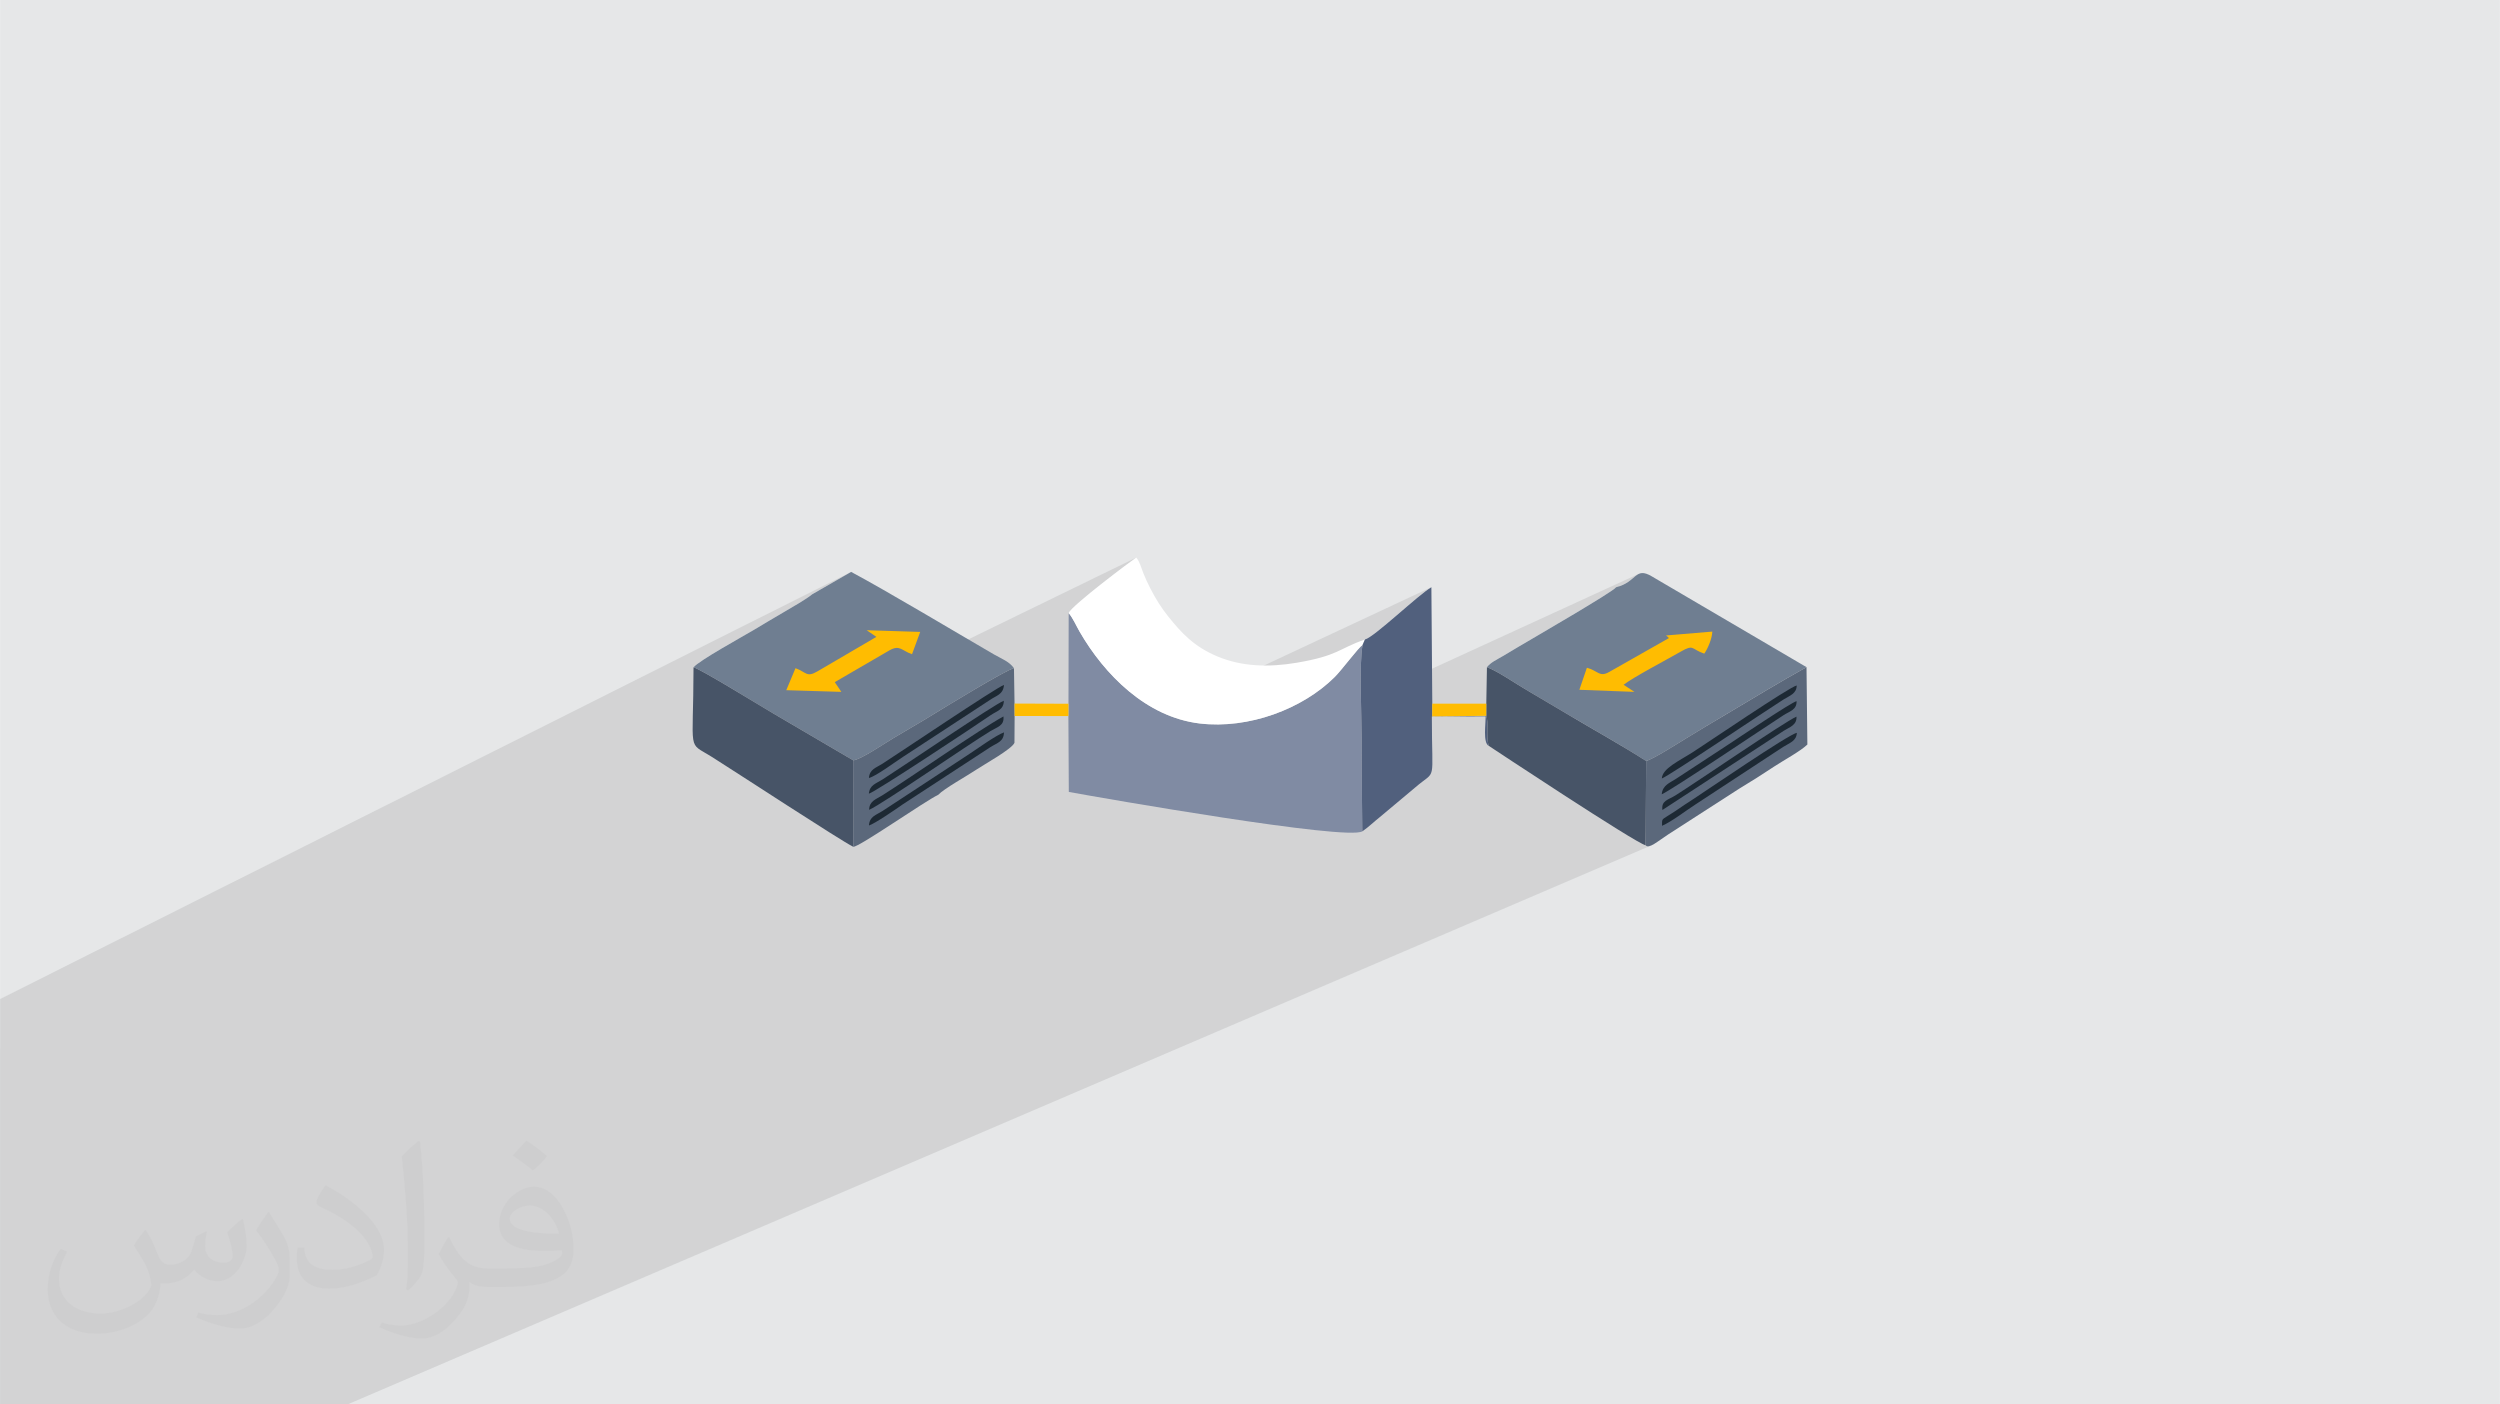
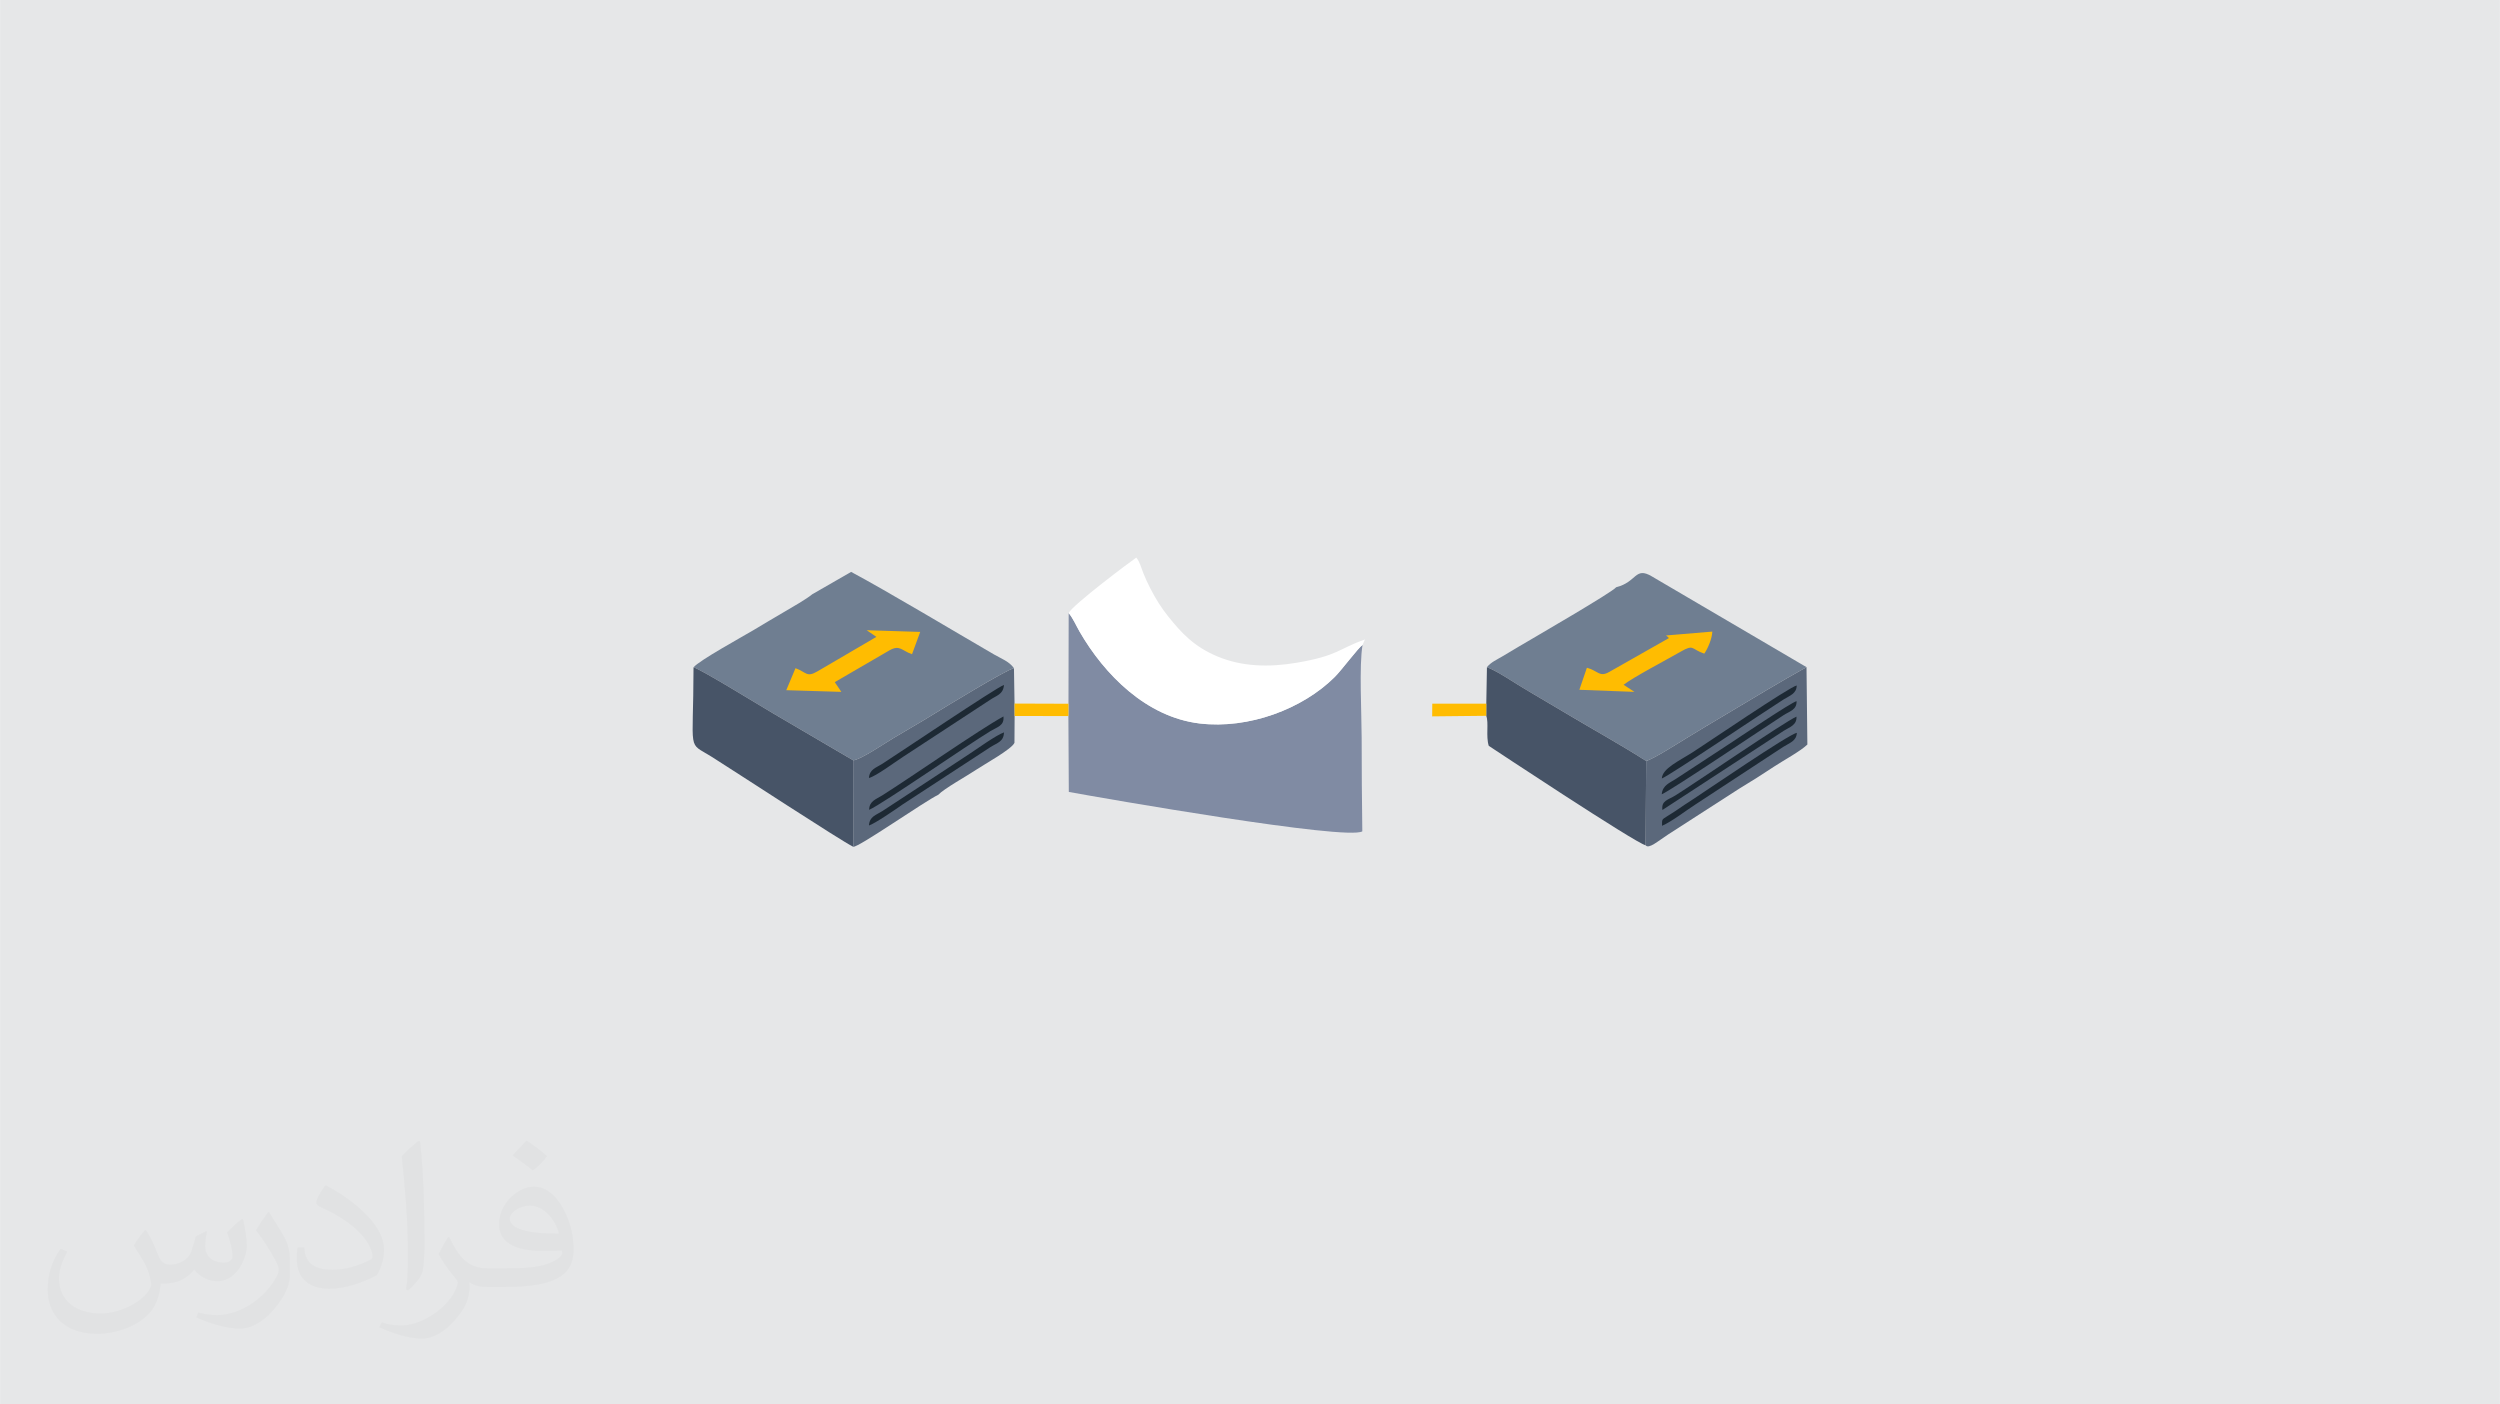
<svg xmlns="http://www.w3.org/2000/svg" xml:space="preserve" width="3.708in" height="2.083in" version="1.0" style="shape-rendering:geometricPrecision; text-rendering:geometricPrecision; image-rendering:optimizeQuality; fill-rule:evenodd; clip-rule:evenodd" viewBox="0 0 3702.73 2080.18">
  <defs>
    <style type="text/css">
   
    .fil10 {fill:#1D2934}
    .fil8 {fill:#475467}
    .fil7 {fill:#51607D}
    .fil6 {fill:#5B687B}
    .fil4 {fill:#6F7E91}
    .fil3 {fill:#808BA3}
    .fil0 {fill:#E6E7E8}
    .fil9 {fill:#FFBC01}
    .fil5 {fill:white}
    .fil2 {fill:#373435;fill-opacity:0.031}
    .fil1 {fill:#2B2A29;fill-opacity:0.102}
   
  </style>
  </defs>
  <g id="Layer_x0020_1">
    <polygon class="fil0" points="-0,0 3702.73,0 3702.73,2080.18 -0,2080.18 " />
-     <path class="fil1" d="M-0 1552.78l0 -3.79 0 -0.5 0 -1.42 0 -45.14 0 -9.81 0 -3.7 0 -4.84 0 -3.85 1260.54 -632.64 -57.76 33.24 -3.51 2.72 -4.6 3.18 -5.39 3.49 -5.9 3.66 -6.11 3.69 -6.04 3.57 -5.68 3.31 -5.02 2.91 -2.81 1.63 -2.79 1.63 -2.78 1.62 -2.76 1.62 -2.75 1.62 -2.74 1.62 -2.74 1.62 -2.73 1.63 -2.73 1.63 -2.74 1.64 -2.74 1.64 -2.75 1.65 -2.76 1.65 -2.77 1.66 -2.79 1.67 -2.81 1.68 -3.57 2.1 -4.56 2.63 -5.4 3.09 -6.09 3.48 -6.62 3.79 -6.99 4.02 -7.2 4.17 -7.26 4.26 -7.17 4.26 -6.92 4.19 -6.51 4.05 -5.95 3.82 -5.22 3.52 -4.35 3.15 -3.32 2.7 -2.13 2.17 2.98 1.13 4.58 2.21 5.97 3.15 7.14 3.94 8.09 4.6 8.83 5.11 9.35 5.49 9.65 5.72 9.74 5.82 1.58 0.95 188.54 -93.15 79.28 2.51 -12.13 33.02 -107.04 52.3 2.36 3.49 -84.8 41.4 12.89 7.56 508.78 -247.83 -2.34 1.64 -3.97 2.89 -5.37 3.97 -6.53 4.89 -7.45 5.63 -8.13 6.21 -8.57 6.62 -8.78 6.86 -8.74 6.94 -8.47 6.84 -7.96 6.58 -7.21 6.16 -6.23 5.55 -5 4.79 -3.54 3.86 -1.84 2.75 2.28 2.91 2.17 3.22 2.08 3.45 2 3.59 1.95 3.66 1.91 3.66 1.89 3.57 1.89 3.4 3.52 5.96 3.66 5.95 3.81 5.92 3.95 5.89 4.1 5.85 4.24 5.8 4.38 5.74 4.52 5.67 4.65 5.59 4.79 5.49 4.93 5.4 5.05 5.28 5.19 5.17 5.31 5.03 5.44 4.9 5.57 4.74 5.69 4.59 5.81 4.42 5.94 4.24 6.05 4.05 6.18 3.86 6.29 3.64 6.4 3.43 6.52 3.2 1.23 0.55 397.83 -186.14 -4.09 2.62 -5.05 3.69 -5.87 4.6 -6.53 5.34 -7.06 5.92 -7.43 6.32 -7.65 6.56 -7.73 6.63 -7.67 6.54 -7.45 6.28 -7.08 5.85 -6.57 5.26 -5.91 4.49 -5.11 3.57 -4.15 2.47 -3.17 1.47 -3.4 7.87 -0.47 2.92 -0.42 3.16 -0.37 3.38 -0.32 3.59 -0.28 3.79 -0.24 3.97 -0.2 4.13 -0.16 4.28 -0.13 4.41 -0.09 4.54 -0.06 4.64 -0.03 4.73 -0.01 4.8 0.02 4.86 0.04 4.9 0.06 4.93 0.07 4.95 0.08 4.94 0.09 4.93 0.04 1.73 411.21 -188.66 -2.33 1.36 -2.3 1.71 -2.37 1.97 -2.52 2.16 -2.78 2.27 -3.12 2.3 -3.56 2.24 -4.08 2.11 -12.85 5.89 -1.63 1.22 -2.56 1.79 -3.05 2.05 -3.5 2.29 -3.92 2.52 -4.3 2.72 -4.64 2.9 -4.95 3.06 -5.23 3.2 -5.46 3.32 -5.66 3.42 -5.83 3.51 -5.95 3.57 -6.05 3.6 -6.1 3.62 -6.12 3.62 -6.1 3.6 -6.04 3.57 -5.95 3.5 -5.82 3.42 -5.66 3.32 -5.46 3.2 -5.22 3.06 -4.95 2.9 -4.64 2.72 -4.29 2.52 -3.92 2.29 -3.5 2.05 -3.04 1.79 -2.55 1.51 -2.89 1.72 -2.92 1.74 -2.94 1.75 -2.95 1.77 -2.96 1.77 -2.97 1.78 -2.98 1.78 -2.98 1.78 -3.09 1.78 -3.15 1.76 -3.14 1.78 -3.08 1.84 -2.96 1.95 -2.78 2.11 -2.55 2.32 -2.26 2.57 3.07 1.23 3.29 1.49 3.48 1.72 3.64 1.92 3.76 2.09 3.86 2.22 3.93 2.34 3.97 2.41 3.99 2.46 3.96 2.47 3.92 2.45 3.84 2.41 3.73 2.34 3.59 2.22 3.42 2.09 3.23 1.91 3.81 2.22 3.29 1.92 82.29 -37.12 5.7 1.93 0.58 0.28 110.9 -50 68.61 -5.76 -0.41 4.12 -0.88 4.37 -1.27 4.49 -1.58 4.48 -1.8 4.34 -1.95 4.07 -2.02 3.67 -2.02 3.13 -112.9 50.46 9.42 6.16 -88.41 39.45 3.08 1.82 7.35 4.31 7.39 4.31 7.44 4.32 7.46 4.33 7.47 4.34 7.47 4.35 7.45 4.36 7.43 4.37 7.39 4.38 3.36 2.01 270.01 -118.99 -7.63 4.25 -7.57 4.27 -7.52 4.28 -7.47 4.3 -7.43 4.31 -7.4 4.33 -7.37 4.34 -7.36 4.35 -7.34 4.36 -7.33 4.37 -7.33 4.38 -7.34 4.39 -7.34 4.39 -7.36 4.4 -7.38 4.4 -7.41 4.41 -3.87 2.3 -3.82 2.27 -3.77 2.25 -3.74 2.22 -3.71 2.21 -1.51 0.9 123.33 -54.17 1.21 -0.35 -0.56 4.19 -1.34 3.43 -2.01 2.83 -2.57 2.38 -3.01 2.1 -3.35 1.96 -3.56 1.99 -3.67 2.17 -2.92 1.86 -3.54 2.28 -4.1 2.67 -4.63 3.03 -5.11 3.36 -5.55 3.66 -5.94 3.92 -6.29 4.16 -6.59 4.36 -4.32 2.86 66.7 -29.18 2.12 -0.81 -0.34 4.33 -1.21 3.49 -1.95 2.82 -2.55 2.33 -3.01 2.01 -3.33 1.86 -3.51 1.9 -3.56 2.11 -2.96 1.91 -3.56 2.32 -4.1 2.7 -4.62 3.05 -5.09 3.36 -5.52 3.65 -5.9 3.92 -6.24 4.14 -6.54 4.34 -1.98 1.31 65.8 -28.68 -0.23 4.31 -1.2 3.55 -1.98 2.94 -2.59 2.45 -3.02 2.11 -3.27 1.9 -3.34 1.83 -3.22 1.9 -51.23 33.44 67.28 -29.21 2 -0.83 1.36 -0.35 -0.71 4.21 -1.44 3.42 -2.08 2.79 -2.6 2.34 -3.03 2.06 -3.35 1.94 -3.57 1.99 -3.69 2.21 -128.97 84.58 -2.98 1.95 -3.05 2.05 -3.12 2.13 -3.17 2.19 -3.22 2.24 -3.25 2.26 -3.26 2.26 -3.27 2.24 -3.26 2.21 -3.25 2.15 -3.22 2.06 -3.18 1.97 -3.12 1.84 -3.06 1.7 -2.98 1.54 -2.9 1.36 -24.18 10.41 -0.12 18.4 2.14 1.48 2.89 0 3.56 -1.24 -1930.99 827.95 -7.85 0 -36.61 0 -20.74 0 -25.11 0 -31.22 0 -15.24 0 -8.07 0 -0.54 0 -21.52 0 -15.29 0 -9.19 0 -19.93 0 -23.44 0 -0.22 0 -16.37 0 -0.35 0 -3.61 0 -11.05 0 -12.04 0 -0.34 0 -6.02 0 -32.58 0 -90.71 0 -0.27 0 -21.34 0 -29.7 0 -19.18 0 -2.92 0 -8.56 0 -1.99 0 -20.55 0 -1 0 -1.39 0 0 -6.03 0 -7.14 0 -10.25 0 -3.14 0 -0.55 0 -0.33 0 -1.6 0 -1.69 0 -6.12 0 -1.4 0 -0.34 0 -3.85 0 -2.4 0 -3.28 0 -8.99 0 -0.09 0 -13.21 0 -2.45 0 -14.38 0 -4.69 0 -2.76 0 -17.28 0 -0.93 0 -3.63 0 -33.22 0 -12.68 0 -10.54 0 -9.83 0 -3.67 0 -5.32 0 -0.18 0 -0.89 0 -0.18 0 -25.46 0 -13.93 0 -0.62 0 -18.33 0 -7.07 0 -13.24 0 -0.53 0 -6.96 0 -8.45 0 -2.49 0 -0.21 0 -3.46 0 -6.5 0 -4.71 0 -6.38 0 -2.89 0 -6.61 0 -0.25 0 -0.16 0 -10.38 0 -0.06 0 -9.66 0 -5.57 0 -1.27 0 -3.77 0 -0.26 0 -0.06 0 -5.84 0 -9.65 0 -0.59 0 -5.93 0 -30.89 0 -20.66 0 -8.63 0 -10.02 0 -2.52 0 -0.54 0 -3.64 0 -10.82 0 -2.28 0 -6.64 0 -4.43 0 -14.58 0 -16.12 0 -2.71 0 -3.75 0 -0.35 0 -3.37 0 -6.51 0 -0.74 0 -0.18 0 -0.39 0 -3.32zm2660.96 -514.21l-69.33 30.33 -0 0 69.34 -30.34z" />
    <path class="fil2" d="M215.96 1821.93c7.07,10.71 11.65,21.01 16.13,32.45 3.33,6.66 5.09,18.93 20.7,18.93 4.57,0 11.13,-1.35 16.95,-4.57 6.55,-3.44 11.54,-8.64 14.15,-16.53l6.24 -21.01 15.19 -7.49 1.04 1.04c-2.08,7.91 -2.59,15.5 -2.59,21.43 0,17.57 15.19,24.23 27.25,24.23 7.07,0 13.42,-3.44 13.42,-9.89 0,-8.32 -3.53,-22.47 -8.12,-35.16 7.07,-7.07 14.15,-14.15 22.26,-19.87l1.25 0.63c3.53,14.98 5.51,29.75 5.51,39.63 0,9.67 -4.27,20.39 -7.8,27.36 -7.28,13.73 -20.18,24.65 -35.78,24.65 -11.85,0 -25.06,-5.93 -34.12,-16.95l-0.52 0c-8.53,10.61 -21.74,20.18 -42.86,20.18l-6.55 0c-1.04,13.94 -4.05,23.81 -8.64,32.66 -12.58,24.54 -49.92,41.92 -85.08,41.92 -48.89,0 -73.43,-28.19 -73.43,-65.73 0,-23.19 7.59,-44.72 19.24,-60.01l9.56 3.95c-7.28,13.94 -12.17,27.04 -12.17,39.94 0,35.16 28.61,51.9 61.58,51.9 30.58,0 68.44,-19.45 75.31,-42.02 -2.59,-24.65 -11.85,-36.19 -26,-58.66 4.27,-7.49 9.78,-14.98 16.64,-22.98l1.25 0 0 0 0 0 -0.01 -0.04zm563.83 -132.3c10.3,6.45 20.39,14.04 30.27,22.78 -5.51,7.8 -12.38,14.88 -20.91,21.12 -9.89,-8.01 -19.76,-14.88 -29.86,-22.16 6.86,-7.7 13.63,-15.08 20.49,-21.74l0 0 0 0 0 0 0 0 0 0 0.01 0zm5.3 96.11c-16.64,0 -30.27,10.92 -30.27,19.03 0,17.38 33.28,22.78 73.12,22.56 -4.99,-20.39 -22.47,-41.61 -42.86,-41.61l0 0.01zm-37.35 92.99c21.64,0 40.57,-0.63 55.02,-4.27 16.13,-4.05 29.75,-12.17 29.75,-17.78 0,-1.46 0,-3.22 -0.52,-4.68 -9.05,0.83 -19.45,0.83 -28.5,0.83 -29.33,0 -51.79,-6.66 -60.64,-23.09 -2.19,-4.57 -3.74,-9.67 -3.74,-15.5 0,-15.92 6.86,-31.41 18.93,-42.13 10.08,-8.84 21.22,-14.35 32.55,-14.35 20.49,0 36.81,16.44 48.26,42.34 6.24,14.15 10.5,30.47 10.5,51.07 0,13.73 -3.74,25.27 -12.27,33.8 -15.92,15.4 -45.24,21.22 -90.17,21.22l-20.39 0 0 0 -5.3 0c-11.13,0 -19.14,-1.98 -25.48,-6.86l-1.04 0c0.31,2.59 0.52,5.09 0.52,7.49 0,10.08 -3.33,22.98 -10.08,33.28 -19.97,29.64 -41.61,42.53 -60.33,42.53 -18.93,0 -42.13,-7.28 -63.03,-16.75l3.74 -7.28c6.76,2.81 16.13,4.68 29.02,4.68 33.8,0 78.21,-32.45 83.72,-64.17 -1.25,-2.59 -3.53,-6.03 -6.76,-9.67 -9.89,-11.75 -16.13,-21.53 -21.95,-31.82 4.99,-9.89 9.56,-17.78 13.83,-24.96l1.77 -0.21c14.46,29.44 27.56,46.28 56.78,46.28l4.57 0 0 0 21.22 0 0 0 0 0 0 0 0 0 0 0 0.04 0zm-146.45 31.1c2.5,-13.52 2.7,-28.7 2.7,-42.86l0 -21.01c0,-39.21 -4.99,-96.2 -9.05,-133.34 7.07,-7.59 16.95,-16.53 24.75,-22.56l2.29 0.63c5.3,46.7 6.55,100.79 6.55,150.81 0,13.11 -0.52,25.9 -1.77,35.26 -0.73,11.85 -7.59,20.8 -22.26,34.53l-3.22 -1.46zm-150.71 -61.89c0.73,18.41 9.78,32.87 41.4,32.87 19.66,0 36.3,-5.09 54.71,-13.83 3.33,-1.46 5.09,-3.44 5.09,-5.09 0,-11.54 -8.84,-26.83 -23.71,-40.77 -14.46,-13.11 -33.6,-24.65 -51.48,-32.35 -6.14,-2.59 -8.12,-5.3 -8.12,-7.91 0,-5.3 7.07,-16.44 12.9,-24.44l1.98 -0.21c20.49,10.71 43.38,26.63 60.33,44.3 15.4,16.33 24.96,32.87 24.96,50.86 0,13.31 -4.05,25.79 -10.61,37.44 -22.47,11.33 -46.39,19.97 -70.1,19.97 -28.81,0 -48.47,-13.52 -48.47,-45.24 0,-3.44 0,-8.73 1.25,-15.61l9.89 0 0 0 0 0 0 0 0 0 0 0 -0.01 0zm-52.11 -52.32l17.89 28.92c6.55,10.71 12.69,22.37 12.69,40.77l0 23.5c0,19.03 -12.17,39.42 -31.82,59.6 -15.4,13.63 -29.02,19.45 -41.61,19.45 -18.72,0 -40.15,-5.82 -64.9,-16.44l2.81 -7.28c7.8,2.08 16.84,3.84 27.98,3.84 35.58,-0.21 71.97,-26.21 88.61,-57.93 1.98,-3.64 2.7,-7.07 2.7,-9.47 0,-3.64 -1.98,-7.7 -3.53,-11.33 -9.05,-17.05 -19.14,-32.66 -30.27,-47.12 5.82,-9.16 11.65,-17.99 17.99,-26.73l1.46 0.21 0 0 0 0 0 0 0 0 0 0 -0.01 0z" />
    <path class="fil3" d="M1582.51 1042.39l-0.15 18.25 0.62 112.36c51.47,9.44 411.61,72.38 434.75,58.39 -0.66,-45.99 -0.97,-92.58 -0.97,-138.63 0,-34.37 -3.98,-107.69 1.34,-137.51 -6.15,3.89 -30.8,37.1 -41.09,47.38 -47.53,47.47 -127.52,77.56 -200.02,68.99 -79.14,-9.35 -141.31,-72.47 -178.03,-136.07 -5.06,-8.77 -9.92,-20.15 -16.17,-27.45l-0.29 134.28z" />
    <path class="fil4" d="M1202.79 880.35c-7.65,6.52 -29.98,19.42 -42.24,26.52 -15.02,8.69 -29.16,17.23 -44.17,26.2 -16.09,9.62 -81.33,45.36 -89.25,55.4 11.23,2.91 100.15,57.83 118.76,68.69l117.69 69c10.14,-0.44 46.55,-25.01 58.69,-32.36 21.64,-13.09 38.36,-22.3 59.83,-35.61 14.58,-9.04 109.42,-67.16 119.67,-68.42 -6.86,-9.98 -19.23,-14.4 -29.51,-20.37 -59.31,-34.42 -156.56,-92.78 -211.71,-122.31l-57.76 33.24z" />
    <path class="fil4" d="M2393.73 869.82c-5.88,7.61 -120.35,73.76 -144.8,88.24 -7.68,4.55 -15.65,9.35 -23.6,14.08 -8.13,4.84 -17.44,8.88 -23.02,16.12 15.75,5.79 42.04,24.06 58.68,33.76 20.39,11.89 39.91,23.43 59.95,35.44 38.21,22.9 80.24,46.02 117.2,69.76 12.23,-3.91 45.19,-25 59.29,-33.66 20.48,-12.59 38.86,-23.54 59.64,-35.87 39.61,-23.51 77.76,-46.9 118.58,-69.52l-229.01 -134.39c-25.37,-15.12 -21.92,8.37 -52.91,16.04z" />
    <path class="fil5" d="M1582.79 908.11c6.25,7.3 11.11,18.68 16.17,27.45 36.72,63.6 98.89,126.71 178.03,136.07 72.49,8.57 152.49,-21.52 200.02,-68.99 10.29,-10.28 34.94,-43.49 41.09,-47.38l3.52 -8.14c-39.46,13.96 -39.36,23.98 -100.83,34.49 -41.57,7.1 -81.42,5.86 -117.52,-9.22 -35.36,-14.77 -53.84,-35.34 -73.37,-59.72 -9.7,-12.12 -18,-25.16 -26.36,-41.48 -3.73,-7.29 -7.25,-14.95 -10.22,-22.36 -3.26,-8.13 -5.05,-16.51 -10.39,-22.92 -7.7,5.09 -95.29,70.76 -100.14,82.2z" />
    <path class="fil6" d="M1263.58 1126.17l0.09 128.09c7.62,1.33 106.27,-67.8 125.91,-76.99 8.18,-8.9 42.92,-28.17 56.65,-37.42 11.2,-7.54 51.9,-29.92 56.25,-39.54l0.24 -39.77 -0.13 -18.41 -0.83 -52.33c-10.24,1.26 -105.08,59.38 -119.67,68.42 -21.48,13.31 -38.19,22.52 -59.83,35.61 -12.14,7.34 -48.56,31.92 -58.69,32.36z" />
    <path class="fil6" d="M2438.15 1127.23l-0.8 124.76c4.63,6.13 18.05,-6.03 33.93,-16.35l104.69 -67.46c17.03,-10.2 34.88,-21.55 51.41,-32.55 12.78,-8.5 39.56,-23.01 49.57,-32.83l-1.28 -114.63c-40.83,22.62 -78.97,46.01 -118.58,69.52 -20.78,12.33 -39.15,23.28 -59.64,35.87 -14.1,8.66 -47.06,29.75 -59.29,33.66z" />
-     <path class="fil7" d="M2021.62 947.12l-3.52 8.14c-5.32,29.82 -1.34,103.14 -1.34,137.51 0,46.04 0.31,92.64 0.97,138.63 9.29,-6.33 17.14,-14.19 26.15,-21.3l51.94 -43.51c32.86,-28.46 24.82,-2.54 24.9,-105.38l79.72 -0.17c0.12,10.03 -4.34,39.64 4.6,43.71 -4.55,-14.06 0.28,-33.96 -3.72,-44.49l-80.11 0.85 0.16 -18.79 -1.34 -172.53c-18.97,10.8 -85.32,74.58 -98.39,77.34z" />
    <path class="fil8" d="M1263.67 1254.25l-0.09 -128.09 -117.69 -69c-18.61,-10.86 -107.53,-65.78 -118.76,-68.69 -0.19,130.7 -10.11,109.17 27.21,132.67 34.53,21.75 192.17,124.89 209.34,133.1z" />
    <path class="fil8" d="M2201.35 1042.28l-0.04 17.96c4,10.53 -0.83,30.43 3.72,44.49 0.04,0.06 218.76,145.04 232.32,147.26l0.8 -124.76c-36.95,-23.74 -78.98,-46.86 -117.2,-69.76 -20.04,-12.01 -39.56,-23.55 -59.95,-35.44 -16.64,-9.71 -42.93,-27.98 -58.68,-33.76l-0.96 54.01z" />
    <path class="fil9" d="M1297.98 943.32l-87.6 51.25c-15.85,9.17 -15.82,1.21 -32.23,-4.86l-13.66 32.6 81.58 2.48 -9.76 -14.42 81.18 -47.18c15.34,-8.6 18.2,0.76 33.26,5.81l12.13 -33.02 -79.28 -2.51 14.39 9.86z" />
    <path class="fil9" d="M2471.92 945.09l-88.21 50.05c-14.85,8.62 -16.36,-1.5 -33.33,-6.09l-11.17 32.67 81.55 3.08 -16.05 -10.5c13.51,-10.68 64.54,-37.54 84.85,-49.2 19.76,-11.35 14.89,-3.58 34.67,3.07 5.29,-7.53 11.53,-22.15 11.93,-32.67l-68.61 5.76c2.97,2.42 2.26,1.56 4.36,3.82z" />
    <path class="fil10" d="M2461.65 1223.19c15.2,-6.7 34.62,-22.09 50.29,-32.15l128.97 -84.58c9.9,-6.34 19.66,-8.54 20.47,-20.96 -10.99,1.12 -138.11,88.31 -153.94,98.46 -8.83,5.66 -16.55,10.77 -25.63,17.08 -4,2.78 -8.03,5.01 -12.24,7.79 -8.05,5.33 -8.02,3.79 -7.92,14.36z" />
    <path class="fil10" d="M2461.36 1153.12c12.37,-4.91 151.98,-99.22 179.77,-116.74 9.82,-6.19 19.72,-8.71 20.06,-21.05 -9.33,1.15 -134.14,86.09 -153.54,98.53 -20.87,13.38 -45.53,24.27 -46.29,39.26z" />
-     <path class="fil10" d="M1286.82 1175.57c8.21,-1.51 158.31,-100.95 179.71,-115.79 10.15,-7.04 19.91,-7.99 20.22,-21.86 -12.8,4.43 -151.69,98.85 -179.29,116.36 -10.3,6.53 -19.44,8.38 -20.64,21.29z" />
    <path class="fil10" d="M2461.23 1176.51c14.87,-6.39 152.05,-98.95 180.27,-117.1 9.42,-6.06 19.85,-8.02 19.46,-20.85 -6.88,1.12 -87.64,55.42 -101.37,64.41l-77.36 50.69c-8.72,5.74 -19.85,9.27 -21,22.85z" />
    <path class="fil10" d="M1287.25 1199.53c20.17,-8.89 146.93,-96.91 179.79,-116.71 10.1,-6.09 20.64,-7.85 19.13,-21.65 -36.51,20.01 -134.18,88.34 -179.73,117.08 -8.72,5.51 -19.16,8.29 -19.19,21.28z" />
    <path class="fil10" d="M1286.94 1152.38c10.83,-2.84 38.83,-23.84 50.23,-31.17l129.01 -84.45c9.27,-6.48 19.82,-8.02 20.76,-22.24 -11.74,4.02 -153.79,99.84 -179.92,116.65 -9.6,6.18 -19.22,8.23 -20.08,21.21z" />
    <path class="fil10" d="M1286.98 1222.7c8.37,-2.45 40.72,-24.66 50.01,-31.27l129.2 -84.35c11.34,-7.28 19.97,-8.07 20.92,-22.29 -10.87,3.48 -40.92,25.06 -51.43,31.92 -17.47,11.4 -34.03,22.51 -51.47,33.9l-77.37 50.73c-9.43,6.03 -19.13,7.98 -19.86,21.36z" />
    <path class="fil10" d="M2462.21 1199.76l179.75 -117.32c8.29,-5.28 19.67,-8.36 18.84,-21 -18.46,8.25 -147.96,97.05 -179.22,116.67 -10.89,6.83 -21.26,7.56 -19.36,21.64z" />
    <polygon class="fil9" points="2201.31,1060.24 2201.35,1042.28 2121.36,1042.3 2121.2,1061.09 " />
    <polygon class="fil9" points="1502.72,1060.52 1582.36,1060.64 1582.51,1042.39 1502.6,1042.11 " />
  </g>
</svg>